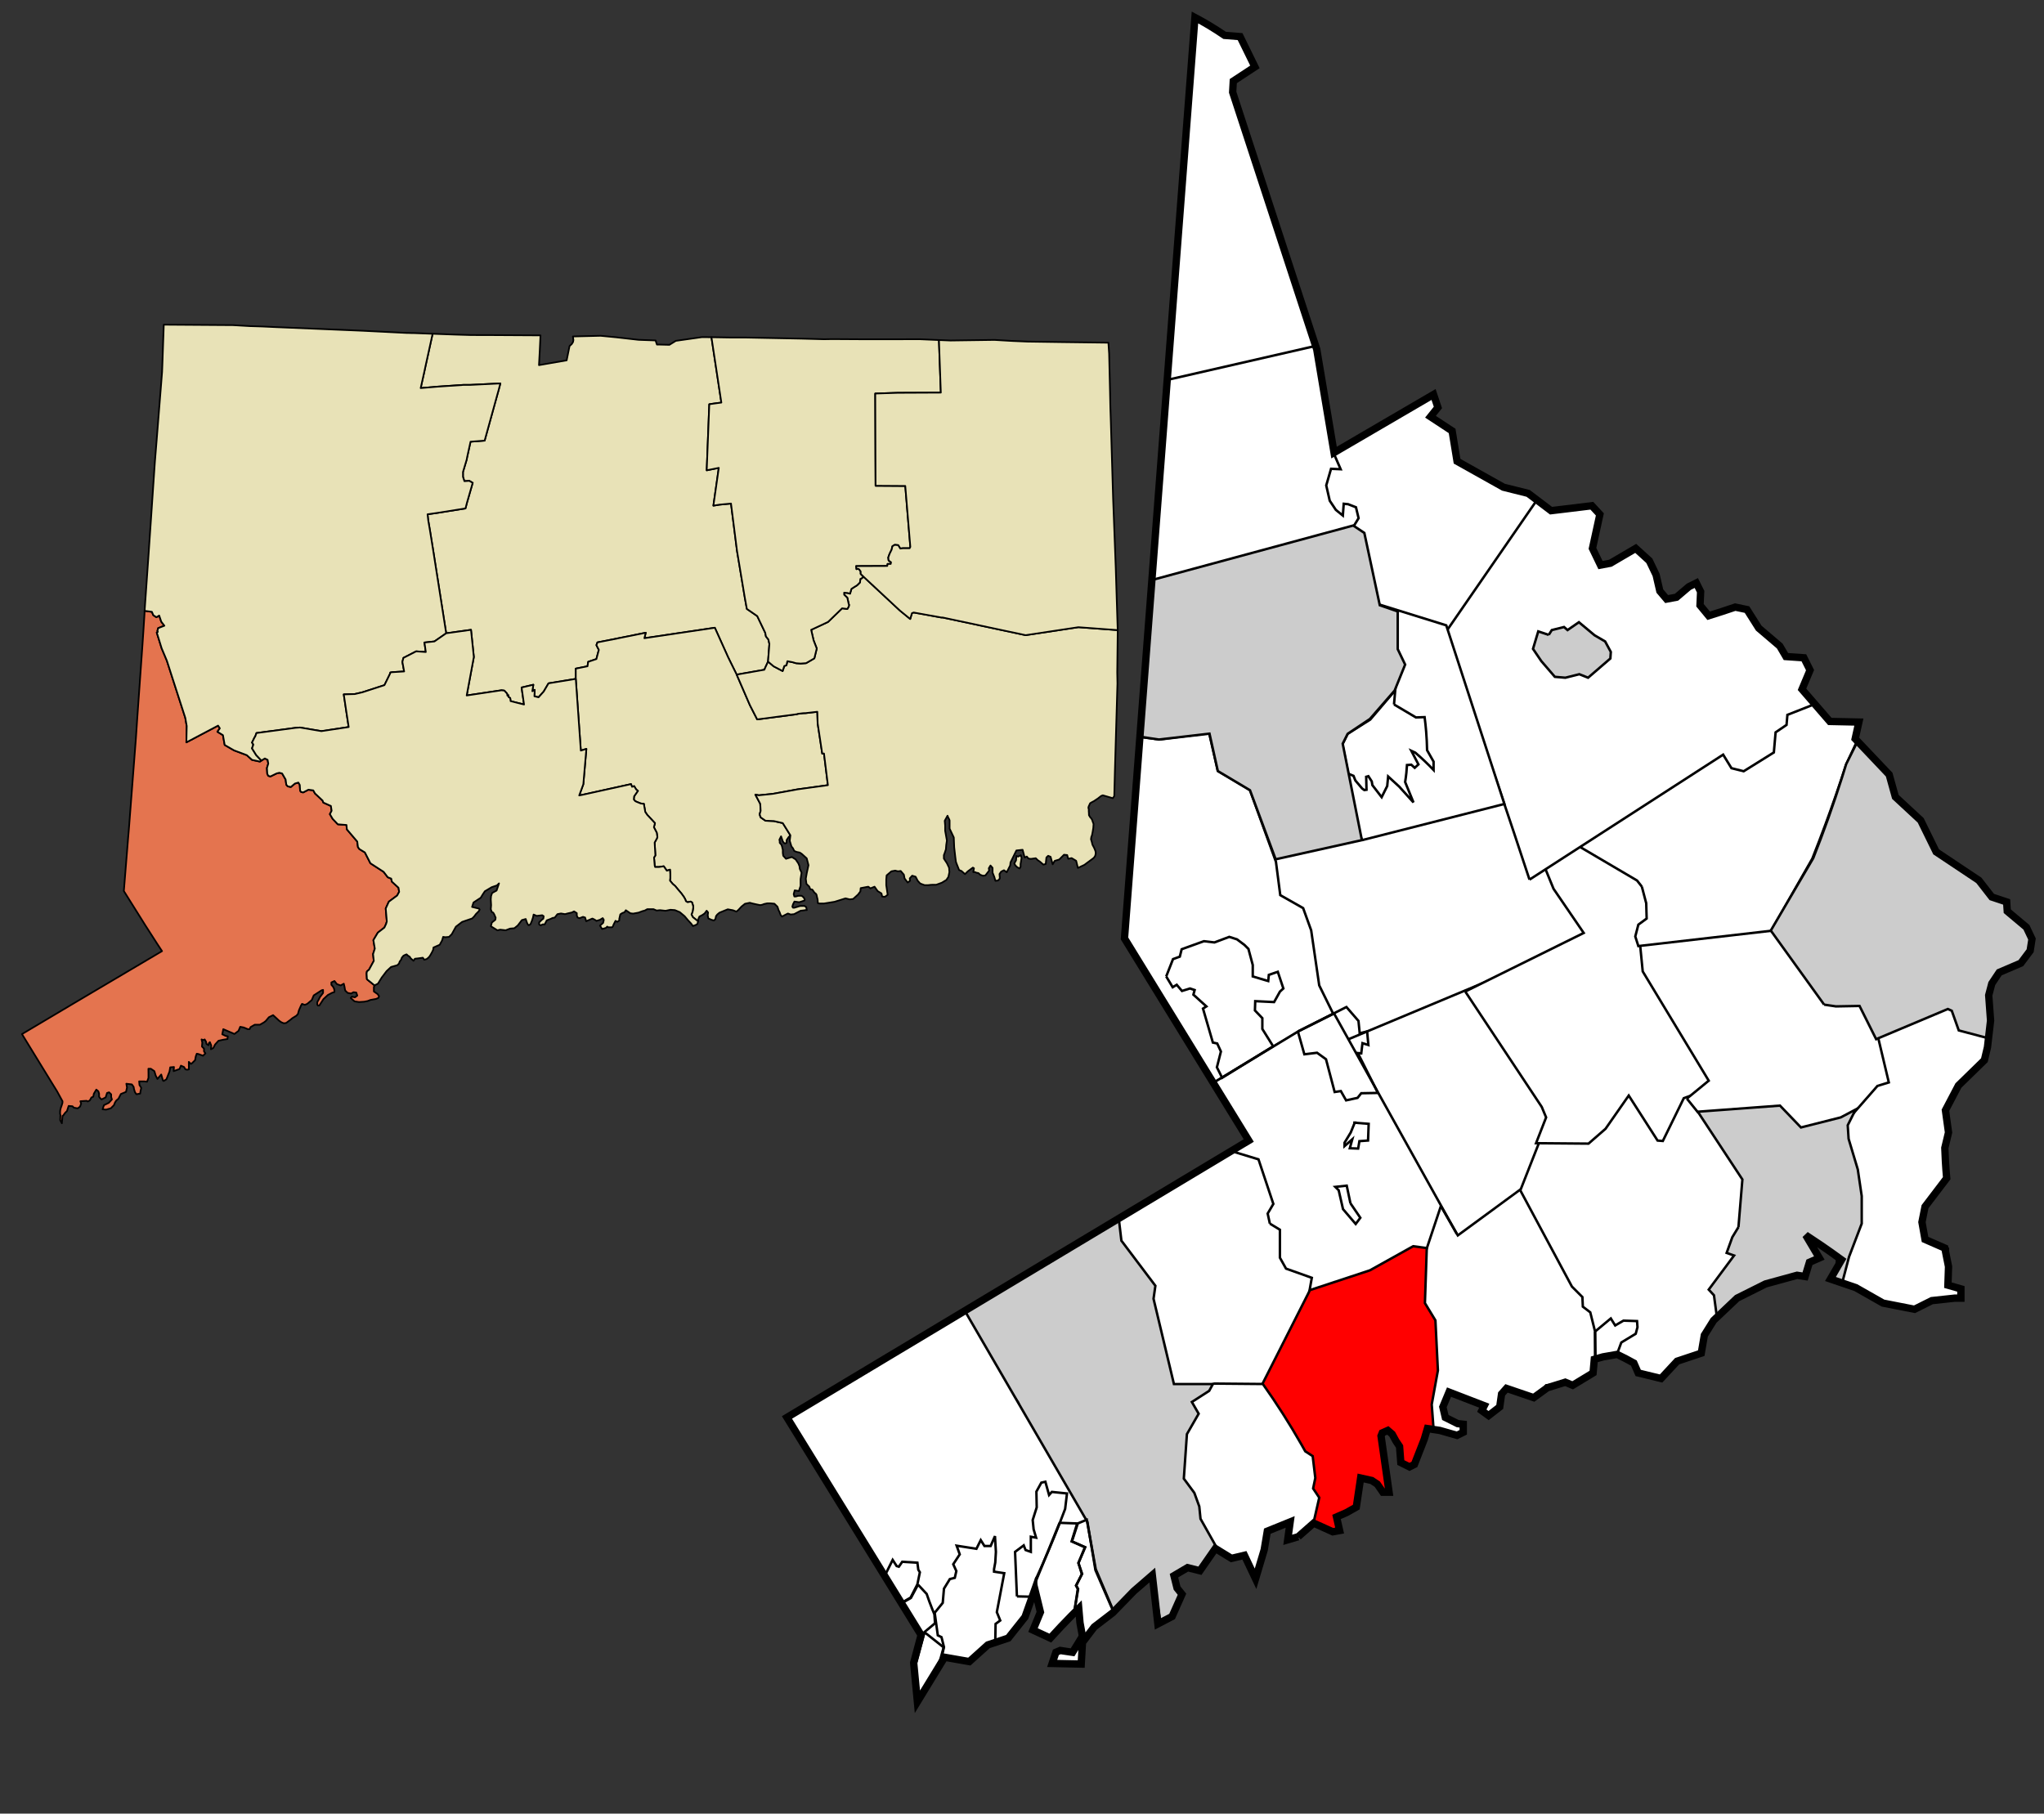
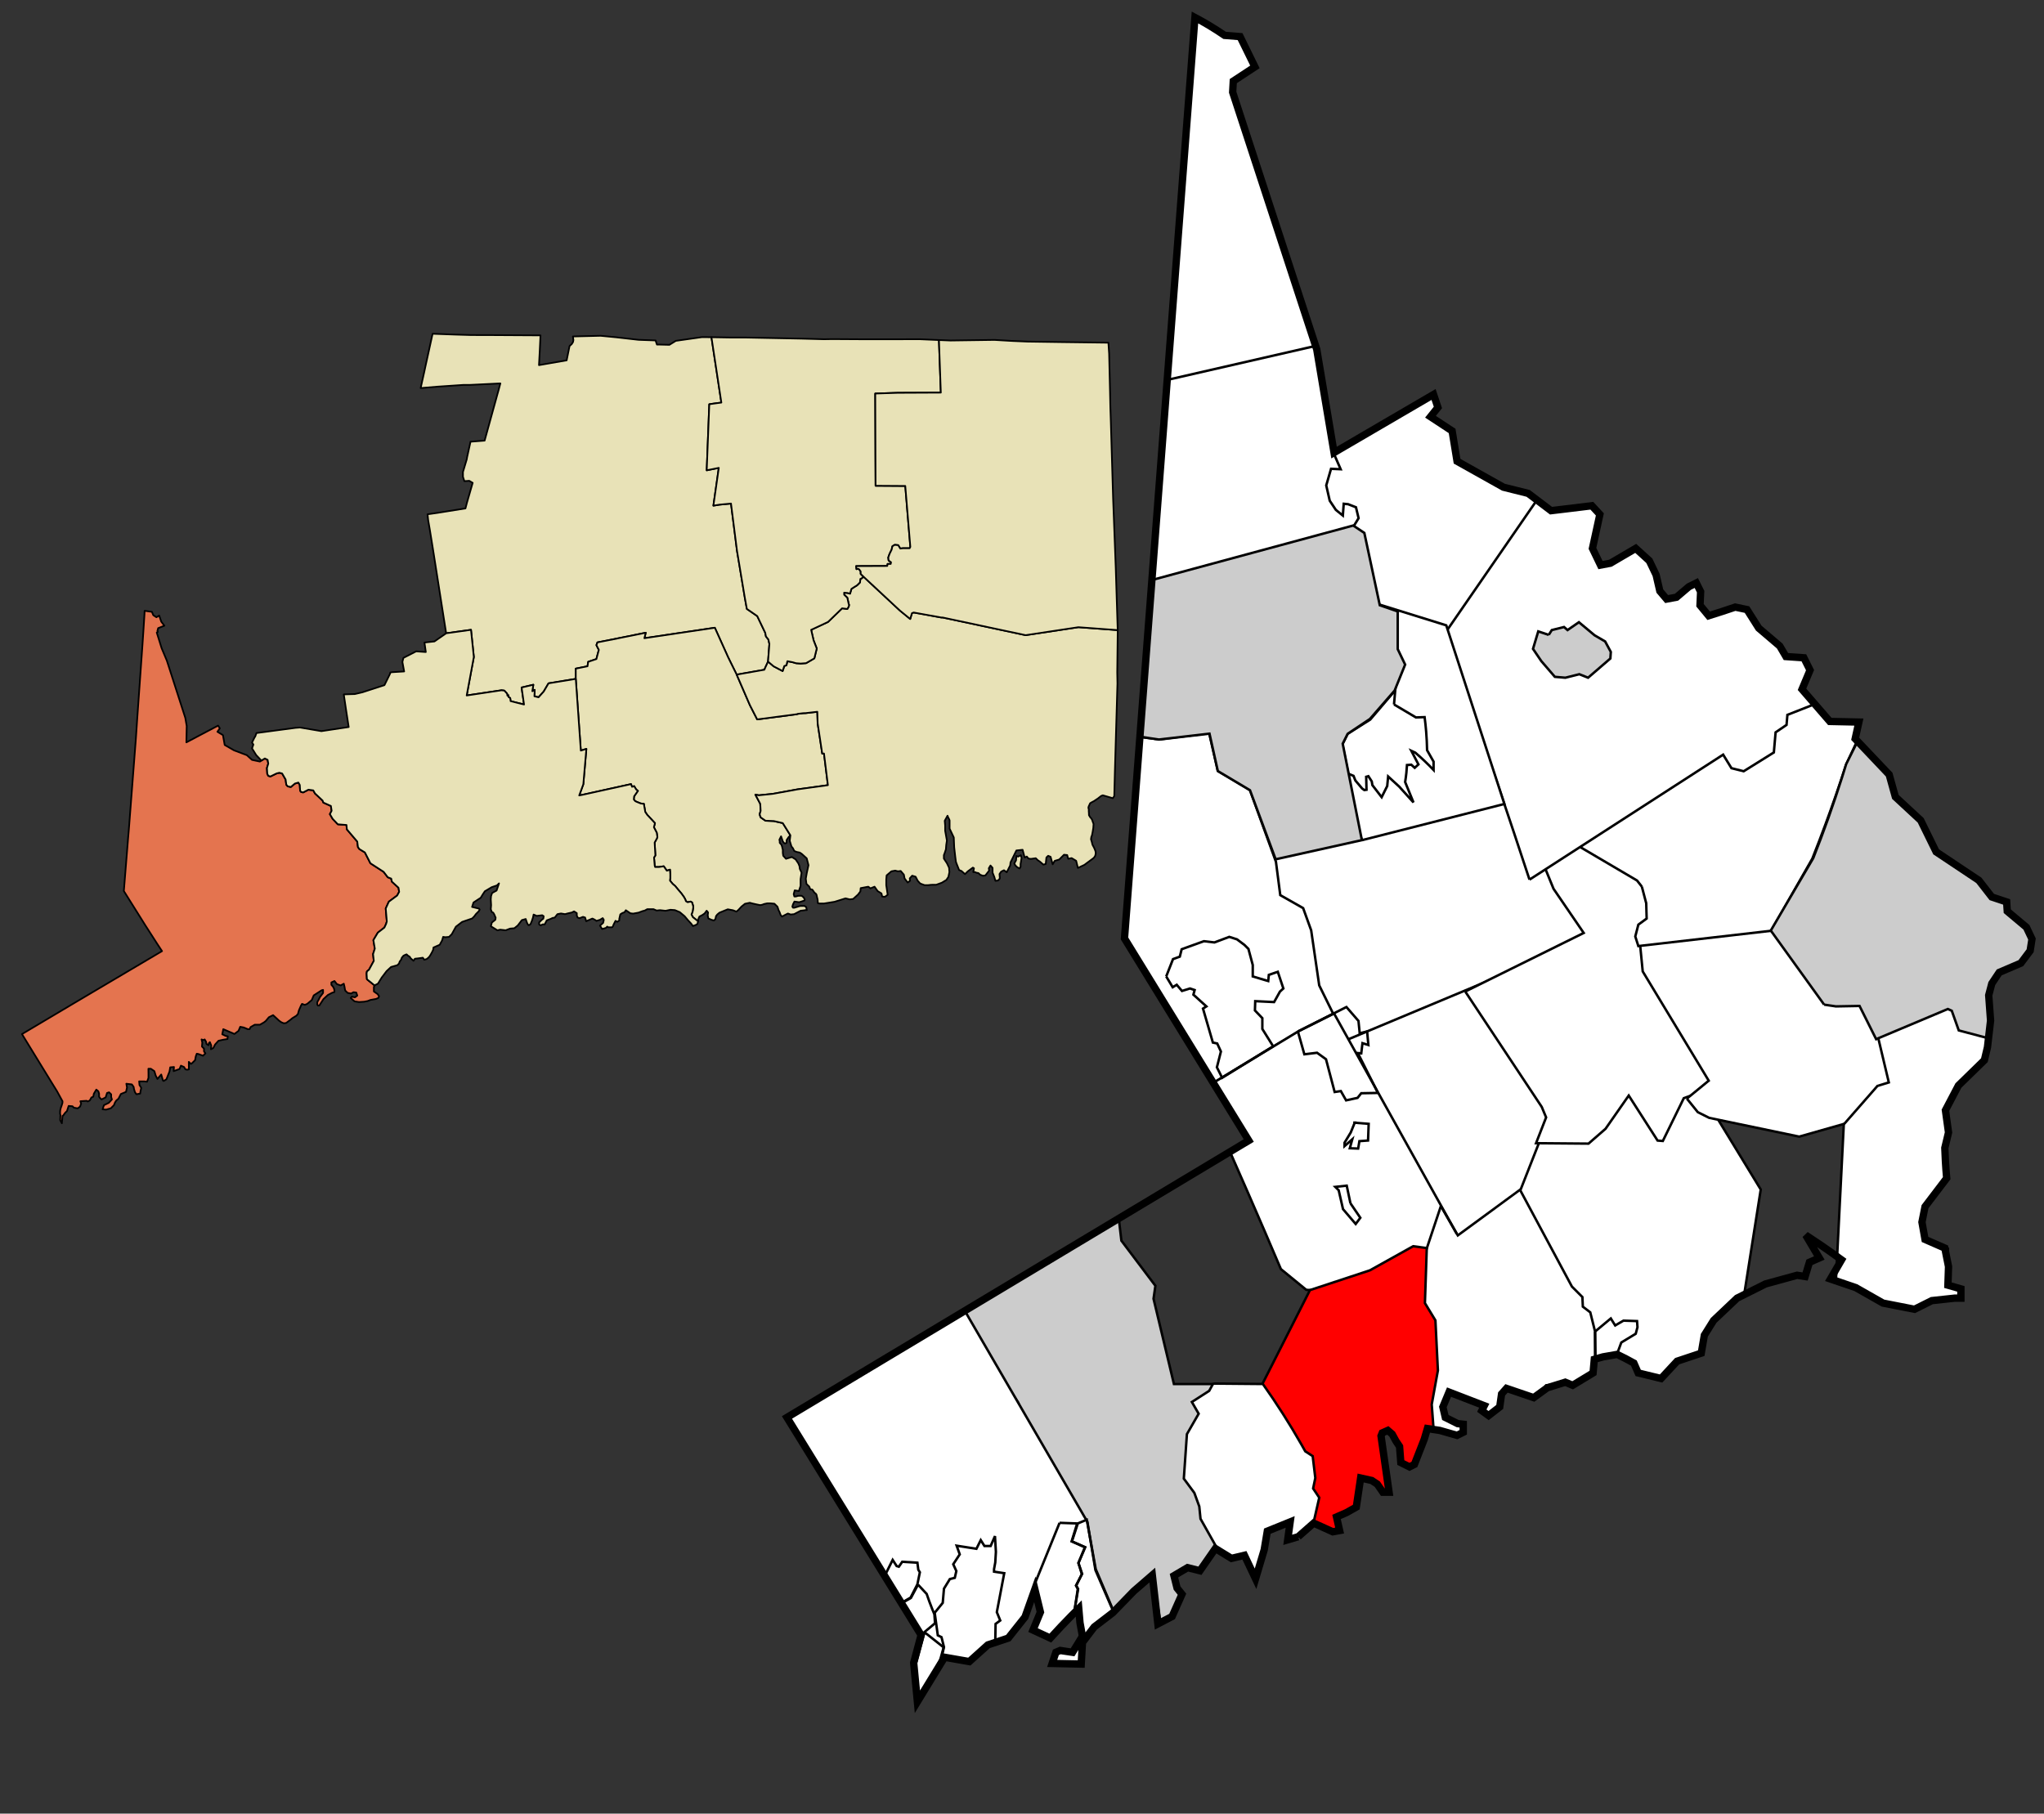
<svg xmlns="http://www.w3.org/2000/svg" xmlns:ns1="http://www.inkscape.org/namespaces/inkscape" xmlns:ns2="http://sodipodi.sourceforge.net/DTD/sodipodi-0.dtd" width="835" height="741" id="svg6200" ns1:version="0.48.4 r9939" ns2:docname="Fairfield County Connecticut incorporated and unincorporated areas Darien highlighted.svg">
  <rect width="100%" height="100%" fill="#333333" stroke="none" />
  <defs id="defs6202">
    <clipPath clipPathUnits="userSpaceOnUse" id="clipPath6277">
      <rect style="fill:#0000ff;fill-rule:evenodd;stroke:#000000;stroke-width:1px;stroke-linecap:butt;stroke-linejoin:miter;stroke-opacity:1" id="rect6279" width="601.429" height="552.857" x="-3831.428" y="-44.781" />
    </clipPath>
    <clipPath clipPathUnits="userSpaceOnUse" id="clipPath6289">
      <rect style="fill:#0000ff;fill-rule:evenodd;stroke:#000000;stroke-width:1px;stroke-linecap:butt;stroke-linejoin:miter;stroke-opacity:1" id="rect6291" width="552.554" height="774.787" x="-4417.397" y="-1421.501" />
    </clipPath>
    <clipPath clipPathUnits="userSpaceOnUse" id="clipPath6294">
      <rect y="-498.225" x="-4689.13" height="769.741" width="806.107" id="rect6296" style="fill:#0000ff;fill-rule:evenodd;stroke:#000000;stroke-width:0.995px;stroke-linecap:butt;stroke-linejoin:miter;stroke-opacity:1" />
    </clipPath>
    <clipPath clipPathUnits="userSpaceOnUse" id="clipPath6299">
      <rect y="472.346" x="-4820.017" height="610.033" width="941.462" id="rect6301" style="fill:#0000ff;fill-rule:evenodd;stroke:#000000;stroke-width:0.967px;stroke-linecap:butt;stroke-linejoin:miter;stroke-opacity:1" />
    </clipPath>
    <clipPath clipPathUnits="userSpaceOnUse" id="clipPath6766">
      <rect y="-870.515" x="-3847.163" height="694.326" width="650.84" id="rect6768" style="fill:#0000ff;fill-rule:evenodd;stroke:#000000;stroke-width:0.959px;stroke-linecap:butt;stroke-linejoin:miter;stroke-opacity:1" />
    </clipPath>
  </defs>
  <g ns1:label="Bitmap base" ns1:groupmode="layer" id="layer1" transform="translate(0,-311.362)" ns2:insensitive="true" style="display:none">
    <g id="g6303" transform="matrix(0.355,0,0,0.355,2016.456,818.057)">
      <image clip-path="url(#clipPath6289)" width="1600" height="900" id="image6216" x="-5445.714" y="-1489.066" />
      <image transform="translate(17.139,-174.035)" clip-path="url(#clipPath6294)" width="1600" height="900" id="image6227" x="-5462.857" y="-569.066" />
      <image transform="translate(13.086,-445.555)" clip-path="url(#clipPath6299)" width="1600" height="900" id="image6238" x="-5458.816" y="365.303" />
      <image transform="translate(-139.42,-16.987)" clip-path="url(#clipPath6766)" width="1600" height="900" id="image6249" x="-3822.376" y="-1017.923" />
      <image transform="translate(-139.331,-202.34)" clip-path="url(#clipPath6277)" width="1600" height="900" id="image6260" x="-3822.376" y="-108.785" />
    </g>
  </g>
  <g ns1:groupmode="layer" id="layer44" ns1:label="Sherman">
    <path style="fill:#ffffff;stroke:#000000;stroke-width:1px;stroke-linecap:butt;stroke-linejoin:miter;stroke-opacity:1" d="m 488.661,7.882 13.132,7.071 5.556,0.253 5.303,11.617 -8.586,6.313 0.253,5.303 33.84,104.551 -61.114,14.9 11.617,-150.008" id="path7988" ns1:path-effect="#path-effect7990" ns1:original-d="m 488.66129,7.8817894 13.13199,7.0710676 5.55584,0.252538 5.3033,11.616755 -8.5863,6.313453 0.25254,5.303301 33.84011,104.550786 -61.11423,14.89975 z" ns1:connector-curvature="0" />
  </g>
  <g ns1:groupmode="layer" id="layer42" ns1:label="Redding">
    <path style="fill:#ffffff;stroke:#000000;stroke-width:1px;stroke-linecap:butt;stroke-linejoin:miter;stroke-opacity:1" d="m 547.857,427.964 105,-46.25 -20.893,-35 -16.071,-20.179 -98.036,22.679 4.643,34.643 25.357,44.107" id="path7978" ns1:path-effect="#path-effect7980" ns1:original-d="m 547.85714,427.96429 c 1.25,0 105,-46.25001 105,-46.25001 l -20.89285,-35 -16.07143,-20.17857 -98.03572,22.67857 4.64286,34.64286 z" ns1:connector-curvature="0" />
  </g>
  <g ns1:groupmode="layer" id="layer43" ns1:label="New Fairfield">
    <path style="fill:#ffffff;stroke:#000000;stroke-width:1px;stroke-linecap:butt;stroke-linejoin:miter;stroke-opacity:1" d="m 477.297,155.112 60.609,-13.89 7.071,43.437 7.324,0 7.071,29.799 -88.641,23.739 6.566,-83.085" id="path7983" ns1:path-effect="#path-effect7985" ns1:original-d="m 477.29708,155.11152 60.60915,-13.88959 7.07107,43.43656 7.3236,0 7.07107,29.7995 -88.64088,23.73858 z" ns1:connector-curvature="0" />
  </g>
  <g ns1:groupmode="layer" id="layer41" ns1:label="Weston">
    <path style="fill:#ffffff;stroke:#000000;stroke-width:1px;stroke-linecap:butt;stroke-linejoin:miter;stroke-opacity:1" d="M 549.643,425.107 607.321,401 l 28.036,52.143 -8.571,39.643 -32.321,14.643 -44.821,-82.321" id="path7973" ns1:path-effect="#path-effect7975" ns1:original-d="M 549.64286,425.10714 607.32143,401 l 28.03571,52.14286 -8.57142,39.64285 -32.32143,14.64286 z" ns1:connector-curvature="0" />
  </g>
  <g ns1:groupmode="layer" id="layer40" ns1:label="Westport">
    <path style="fill:#ffffff;stroke:#000000;stroke-width:1px;stroke-linecap:butt;stroke-linejoin:miter;stroke-opacity:1" d="m 597.857,582.071 0.179,3.75 -1.786,0.536 -12.679,-2.679 -8.75,-58.036 12.143,-35.714 8.571,14.821 30.893,-22.679 25.714,52.679 1.964,20.179 -2.857,0.179 0.179,5.179 -8.571,5.714 -3.036,-0.893 -8.214,0.893 -4.286,5 -11.607,-3.75 -2.143,2.321 -0.893,5 -3.929,3.571 -3.214,-1.964 1.25,-2.143 -14.464,-4.643 -2.321,5.536 0,3.036 2.679,2.679 5.179,1.429" id="path7964" ns1:path-effect="#path-effect7966" ns1:original-d="m 597.85714,582.07143 0.17858,3.75 -1.78572,0.53571 -12.67857,-2.67857 -8.75,-58.03571 12.14286,-35.71429 8.57143,14.82143 30.89285,-22.67857 25.71429,52.67857 1.96428,20.17857 -2.85714,0.17857 0.17857,5.17857 -8.57143,5.71429 -3.03571,-0.89286 -8.21429,0.89286 -4.28571,5 -11.60714,-3.75 -2.14286,2.32143 -0.89286,5 -3.92857,3.57143 -3.21428,-1.96429 1.25,-2.14286 -14.46429,-4.64285 -2.32143,5.53571 0,3.03572 2.67857,2.67857 z" ns1:connector-curvature="0" />
  </g>
  <g ns1:groupmode="layer" id="layer39" ns1:label="Fairfield">
    <path style="fill:#ffffff;stroke:#000000;stroke-width:1px;stroke-linecap:butt;stroke-linejoin:miter;stroke-opacity:1" d="m 621.071,486.357 9.821,-25 33.571,-21.964 30,5.893 L 719.286,486 712.5,529.036 l -7.321,5.179 -8.393,9.643 -2.321,9.643 -9.107,2.321 -6.25,6.786 -9.821,-2.321 -2.857,-4.107 -4.643,-2.679 -10,2.143 -0.179,-11.607 -1.964,-7.857 -3.036,-2.321 -0.179,-3.929 -4.286,-4.286 -21.071,-39.286" id="path7959" ns1:path-effect="#path-effect7961" ns1:original-d="m 621.07143,486.35714 9.82143,-25 33.57143,-21.96428 30,5.89285 L 719.28572,486 712.5,529.03571 l -7.32143,5.17858 -8.39285,9.64285 -2.32143,9.64286 -9.10715,2.32143 -6.25,6.78571 -9.82142,-2.32143 -2.85715,-4.10714 -4.64285,-2.67857 -10,2.14286 -0.17858,-11.60715 -1.96428,-7.85714 -3.03572,-2.32143 -0.17857,-3.92857 -4.28571,-4.28571 z" ns1:connector-curvature="0" />
  </g>
  <g ns1:groupmode="layer" id="layer37" ns1:label="Easton">
    <path style="fill:#ffffff;stroke:#000000;stroke-width:1px;stroke-linecap:butt;stroke-linejoin:miter;stroke-opacity:1" d="m 598.571,405.107 48.393,-23.929 -12.321,-18.036 -4.821,-11.786 15.357,-7.5 18.929,9.464 9.464,10.357 5.357,21.964 31.607,54.821 -22.679,8.214 -8.571,17.5 L 677.143,466 665.357,447.607 655.893,461.179 648.929,467.25 627.5,467.071 l 4.107,-10.536 -1.786,-4.286 -31.25,-47.143" id="path7949" ns1:path-effect="#path-effect7951" ns1:original-d="m 598.57143,405.10714 48.39286,-23.92857 -12.32143,-18.03571 -4.82143,-11.78572 15.35714,-7.5 18.92857,9.46429 9.46429,10.35714 5.35714,21.96429 31.60715,54.82143 -22.67858,8.21428 -8.57142,17.5 L 677.14286,466 665.35714,447.60714 655.89286,461.17857 648.92857,467.25 627.5,467.07143 631.60714,456.53571 629.82143,452.25 z" ns1:connector-curvature="0" />
  </g>
  <g ns1:groupmode="layer" id="layer36" ns1:label="Trumbull">
    <path style="fill:#ffffff;stroke:#000000;stroke-width:1px;stroke-linecap:butt;stroke-linejoin:miter;stroke-opacity:1" d="m 689.107,448.857 8.929,-7.321 -26.964,-44.643 -1.25,-12.679 54.107,-5.714 21.786,29.643 15.536,1.786 7.143,12.5 6.964,20.357 -18.393,15.357 -21.964,6.25 -36.786,-7.679 -4.643,-2.321 -4.464,-5.536" id="path7944" ns1:path-effect="#path-effect7946" ns1:original-d="m 689.10714,448.85714 8.92858,-7.32143 -26.96429,-44.64285 -1.25,-12.67858 54.10714,-5.71428 21.78572,29.64286 15.53571,1.78571 7.14286,12.5 6.96428,20.35714 -18.39285,15.35715 -21.96429,6.25 -36.78571,-7.67857 -4.64286,-2.32143 z" ns1:connector-curvature="0" />
  </g>
  <g ns1:groupmode="layer" id="layer35" ns1:label="Stratford">
    <path style="fill:#ffffff;stroke:#000000;stroke-width:1px;stroke-linecap:butt;stroke-linejoin:miter;stroke-opacity:1" d="m 750,523.143 3.214,-63.75 13.75,-15.714 4.643,-1.429 -4.464,-18.75 10.357,-8.214 20.536,-4.464 15.179,5.536 -2.321,16.786 -8.214,7.321 -6.071,8.571 -1.964,4.464 1.607,8.75 -1.786,7.679 1.071,11.786 -9.107,11.071 -1.607,7.679 2.321,6.25 8.571,3.393 0,14.464 5.357,2.143 -0.179,3.929 -10.893,0.536 -7.857,3.75 -13.036,-2.857 -11.607,-6.429 -7.5,-2.5" id="path7939" ns1:path-effect="#path-effect7941" ns1:original-d="m 750,523.14286 3.21429,-63.75 13.75,-15.71429 4.64285,-1.42857 -4.46428,-18.75 10.35714,-8.21429 20.53572,-4.46428 15.17857,5.53571 -2.32143,16.78572 -8.21429,7.32143 -6.07143,8.57142 -1.96428,4.46429 1.60714,8.75 -1.78571,7.67857 1.07143,11.78572 -9.10715,11.07142 -1.60714,7.67858 2.32143,6.25 8.57143,3.39285 0,14.46429 5.35714,2.14286 -0.17857,3.92857 -10.89286,0.53571 -7.85714,3.75 -13.03572,-2.85714 L 757.5,525.64286 z" ns1:connector-curvature="0" />
  </g>
  <g ns1:groupmode="layer" id="layer32" ns1:label="Monroe">
    <path style="fill:#ffffff;stroke:#000000;stroke-width:1px;stroke-linecap:butt;stroke-linejoin:miter;stroke-opacity:1" d="m 670.714,362.25 -1.964,-2.5 -25.179,-14.821 56.429,-37.5 39.107,-22.143 7.857,8.929 12.143,0.893 -0.714,8.214 -4.286,9.286 c -2.578,7.971 -5.317,15.89 -8.214,23.75 -1.785,4.844 -3.631,9.666 -5.536,14.464 l -16.786,29.464 -54.286,6.25 -1.25,-3.929 1.25,-4.821 3.393,-2.5 -0.179,-6.25 -1.786,-6.786" id="path7920" ns1:path-effect="#path-effect7922" ns1:original-d="m 670.71429,362.25 -1.96429,-2.5 -25.17857,-14.82143 56.42857,-37.5 39.10714,-22.14286 7.85715,8.92857 12.14285,0.89286 -0.71428,8.21429 -4.28572,9.28571 -8.21428,23.75 -5.53572,14.46429 -16.78571,29.46428 -54.28571,6.25 -1.25,-3.92857 1.25,-4.82143 3.39285,-2.5 -0.17857,-6.25 z" ns1:connector-curvature="0" />
  </g>
  <g ns1:groupmode="layer" id="layer31" ns1:label="Newtown">
    <path style="fill:#ffffff;stroke:#000000;stroke-width:1px;stroke-linecap:butt;stroke-linejoin:miter;stroke-opacity:1" d="m 624.821,359.393 c -4.168,-12.698 -8.394,-25.377 -12.679,-38.036 -7.556,-22.325 -15.295,-44.587 -23.214,-66.786 l 35.714,-51.786 8.214,5.714 c 4.517,-0.539 9.041,-1.015 13.571,-1.429 1.369,-0.125 2.738,-0.244 4.107,-0.357 l 3.036,3.214 -2.679,13.393 2.857,7.143 4.821,-0.536 10.179,-5.893 c 1.025,1.299 2.037,2.609 3.036,3.929 1.645,2.175 3.252,4.377 4.821,6.607 l 2.679,8.929 4.286,0.893 c 1.063,-0.727 2.135,-1.441 3.214,-2.143 2.286,-1.486 4.608,-2.915 6.964,-4.286 l 1.429,3.929 -0.357,5.714 3.393,3.929 L 710,248.5 l 4.107,0.893 4.821,7.857 7.857,6.071 3.393,4.643 6.786,0.357 2.5,6.607 -3.036,6.786 4.643,6.071 -10.893,4.286 -0.357,4.107 -4.464,3.036 -0.714,8.214 -12.321,7.679 -5,-1.25 -3.393,-5.536 -79.107,51.071" id="path7915" ns1:path-effect="#path-effect7917" ns1:original-d="m 624.82143,359.39286 -12.67857,-38.03572 -23.21429,-66.78571 35.71429,-51.78572 8.21428,5.71429 13.57143,-1.42857 4.10715,-0.35715 3.03571,3.21429 -2.67857,13.39286 2.85714,7.14285 4.82143,-0.53571 10.17857,-5.89286 3.03572,3.92857 4.82142,6.60715 2.67858,8.92857 4.28571,0.89286 3.21429,-2.14286 6.96428,-4.28572 1.42857,3.92858 -0.35714,5.71428 3.39286,3.92857 L 710,248.5 l 4.10714,0.89286 4.82143,7.85714 7.85715,6.07143 3.39285,4.64285 6.78572,0.35715 2.5,6.60714 -3.03572,6.78571 4.64286,6.07143 -10.89286,4.28572 -0.35714,4.10714 -4.46429,3.03571 -0.71428,8.21429 -12.32143,7.67857 -5,-1.25 -3.39286,-5.53571 z" ns1:connector-curvature="0" />
  </g>
  <g ns1:groupmode="layer" id="layer29" ns1:label="Brookfield">
    <path style="fill:#ffffff;stroke:#000000;stroke-width:1px;stroke-linecap:butt;stroke-linejoin:miter;stroke-opacity:1" d="M 553.036,214.929 555,211.714 553.929,207.25 550.714,206 l -1.786,-0.179 -0.357,4.821 -2.857,-2.321 -2.5,-3.75 -1.429,-6.25 1.964,-6.786 3.929,0.179 -3.036,-6.964 40.179,-23.214 3.214,4.464 -3.571,3.929 8.036,5.536 2.857,11.964 19.107,12.143 9.821,1.786 3.75,2.679 -37.321,54.107 -29.643,-10.179 -8.036,-33.036" id="path7905" ns1:path-effect="#path-effect7907" ns1:original-d="M 553.03572,214.92857 555,211.71428 553.92857,207.25 550.71429,206 l -1.78572,-0.17857 -0.35714,4.82143 -2.85714,-2.32143 -2.5,-3.75 -1.42857,-6.25 1.96428,-6.78572 3.92857,0.17857 -3.03571,-6.96428 40.17857,-23.21429 3.21429,4.46429 -3.57143,3.92857 8.03571,5.53571 2.85714,11.96429 19.10715,12.14286 9.82143,1.78571 3.75,2.67857 -37.32143,54.10715 -29.64286,-10.17858 z" ns1:connector-curvature="0" />
  </g>
  <g ns1:groupmode="layer" id="layer28" ns1:label="Bethel">
    <path style="fill:#ffffff;stroke:#000000;stroke-width:1px;stroke-linecap:butt;stroke-linejoin:miter;stroke-opacity:1" d="m 556.468,343.252 58.084,-14.773 -23.739,-72.984 -30.052,-9.344 -20.203,62.756 15.91,34.345" id="path7900" ns1:path-effect="#path-effect7902" ns1:original-d="m 556.46778,343.25243 58.08378,-14.77348 -23.73859,-72.98352 -30.05204,-9.34391 -20.20305,62.75573 z" ns1:connector-curvature="0" />
  </g>
  <g ns1:groupmode="layer" id="layer25" ns1:label="Ridgefield">
    <path style="fill:#ffffff;stroke:#000000;stroke-width:1px;stroke-linecap:butt;stroke-linejoin:miter;stroke-opacity:1" d="m 465.68,301.079 7.829,1.01 20.456,-2.525 3.536,15.405 13.132,7.829 10.607,29.294 1.768,13.637 9.344,5.303 3.283,9.091 3.283,22.476 5.726,11.615 -14.107,7.232 c -5.102,3.015 -10.191,6.05 -15.268,9.107 -6.419,3.865 -12.818,7.764 -19.196,11.696 l -36.429,-59.286 6.037,-81.886" id="path7885" ns1:path-effect="#path-effect7887" ns1:original-d="m 465.68032,301.07857 7.82869,1.01015 20.45559,-2.52538 3.53553,15.40482 13.13198,7.82869 10.6066,29.29442 1.76777,13.63706 9.34391,5.3033 3.283,9.09137 3.28299,22.4759 5.72648,11.61538 -14.10714,7.23215 -15.26786,9.10714 -19.19643,11.69643 -36.42857,-59.28572 z" ns1:connector-curvature="0" />
  </g>
  <g ns1:groupmode="layer" id="layer23" ns1:label="Wilton">
    <path style="fill:#ffffff;stroke:#000000;stroke-width:1px;stroke-linecap:butt;stroke-linejoin:miter;stroke-opacity:1" d="m 495.893,442.25 34.437,-20.837 14.647,-7.324 50.129,90.03 -6.44,-11.49 -5.935,17.804 -13.763,19.193 -35.355,-2.652 -10.354,-8.46 c -4.413,-10.375 -8.875,-20.729 -13.385,-31.062 -2.427,-5.562 -4.869,-11.118 -7.324,-16.668 l 7.45,-4.798 L 495.893,442.25" id="path7875" ns1:path-effect="#path-effect7877" ns1:original-d="m 495.89286,442.25 34.43723,-20.83701 14.64721,-7.32361 50.12882,90.02985 -6.43972,-11.49049 -5.93465,17.80394 -13.76333,19.1929 -35.35534,-2.65165 -10.35406,-8.46003 -13.38452,-31.06219 -7.32361,-16.66752 7.44988,-4.79822 z" ns1:connector-curvature="0" />
  </g>
  <g ns1:groupmode="layer" id="layer19" ns1:label="New Canaan">
-     <path style="fill:#ffffff;stroke:#000000;stroke-width:1px;stroke-linecap:butt;stroke-linejoin:miter;stroke-opacity:1" d="m 518.75,499.929 4.107,2.5 0,11.429 2.5,4.464 10.536,3.75 c -0.278,1.551 -0.556,3.102 -0.833,4.654 -1.865,10.413 -3.73,20.826 -5.595,31.239 l -12.321,11.964 -40.357,-2.679 -23.393,-68.036 50.179,-28.75 10.536,3.214 6.071,18.214 -2.321,3.929 0.893,4.107" id="path7855" ns1:path-effect="#path-effect7857" ns1:original-d="m 518.75,499.92857 4.10714,2.5 0,11.42857 2.5,4.46429 10.53572,3.74999 -0.83346,4.6535 -5.59511,31.23937 -12.32143,11.96428 -40.35714,-2.67857 -23.39286,-68.03571 50.17857,-28.75 10.53571,3.21428 6.07143,18.21429 -2.32143,3.92857 z" ns1:connector-curvature="0" ns2:nodetypes="ccccccc" />
-   </g>
+     </g>
  <g ns1:groupmode="layer" id="layer18" ns1:label="Norwalk">
    <path style="fill:#ff0000;stroke:#000000;stroke-width:1px;stroke-linecap:butt;stroke-linejoin:miter;stroke-opacity:1" d="m 515.683,565.486 19.445,-38.386 24.496,-8.081 17.678,-9.849 5.556,0.758 -0.758,22.476 4.293,7.071 1.01,20.456 -2.525,13.89 0.758,10.102 -2.273,-0.126 -5.303,14.142 -2.273,1.389 -3.157,-1.894 -0.631,-6.187 -3.283,-5.303 -2.273,-1.768 -1.641,1.136 -0.631,1.641 3.283,21.592 -1.894,1.01 -2.652,-2.904 -2.525,-2.02 -4.925,-0.631 -0.884,11.238 -8.334,4.419 1.263,5.556 -2.652,1.01 -8.46,-4.546 -20.708,-56.19" id="path7850" ns1:path-effect="#path-effect7852" ns1:original-d="m 515.68287,565.486 19.44544,-38.3858 24.4962,-8.08122 17.67767,-9.84899 5.55584,0.75762 -0.75762,22.47589 4.29315,7.07107 1.01016,20.45559 -2.52539,13.88959 0.75762,10.10153 -2.27284,-0.12627 -5.30331,14.14214 -2.27284,1.38896 -3.15672,-1.89404 -0.63135,-6.18719 -3.283,-5.3033 -2.27284,-1.76776 -1.6415,1.13642 -0.63134,1.6415 3.28299,21.59201 -1.89403,1.01015 -2.65165,-2.90419 -2.52538,-2.0203 -4.9245,-0.63135 -0.88388,11.23795 -8.33376,4.41942 1.26269,5.55583 -2.65165,1.01016 -8.46003,-4.54569 z" ns1:connector-curvature="0" />
  </g>
  <g ns1:groupmode="layer" id="layer17" ns1:label="Darien">
    <path style="fill:#ffffff;stroke:#000000;stroke-width:1px;stroke-linecap:butt;stroke-linejoin:miter;stroke-opacity:1" d="m 495.714,565.286 20.179,0.179 c 5.642,7.947 10.889,16.175 15.714,24.643 0.541,0.949 1.077,1.902 1.607,2.857 l 3.036,1.964 1.071,8.929 -0.893,4.286 2.5,3.75 -2.321,10.179 -5,5.357 -5,1.25 0.893,-6.429 -8.75,2.857 c -0.769,2.68 -1.543,5.358 -2.321,8.036 -1.004,3.455 -2.016,6.907 -3.036,10.357 l -5.179,-7.679 -5.714,0.536 -6.607,-3.571 -8.929,-13.75 -5.893,-13.75 L 482.5,573.5 l 13.214,-8.214" id="path7845" ns1:path-effect="#path-effect7847" ns1:original-d="m 495.71429,565.28571 20.17857,0.17858 15.71428,24.64285 1.60715,2.85715 3.03571,1.96428 1.07143,8.92857 -0.89286,4.28572 2.5,3.75 -2.32143,10.17857 -5,5.35714 -5,1.25 0.89286,-6.42857 -8.75,2.85714 -2.32143,8.03572 -3.03571,10.35714 -5.17857,-7.67857 -5.71429,0.53571 -6.60714,-3.57143 -8.92857,-13.75 -5.89286,-13.75 L 482.5,573.5 z" ns1:connector-curvature="0" />
  </g>
  <g ns1:groupmode="layer" id="layer16" ns1:label="Stamford">
    <path style="fill:#cccccc;stroke:#000000;stroke-width:1px;stroke-linecap:butt;stroke-linejoin:miter;stroke-opacity:1" d="m 457.094,498.311 1.01,8.586 13.89,18.435 -0.758,5.303 8.334,34.85 15.91,0 -1.515,2.778 -7.071,4.546 2.778,4.798 -4.798,8.334 -1.263,18.183 4.293,5.808 2.02,5.556 0.505,5.051 6.819,12.122 -6.313,8.839 -4.546,-1.01 -6.566,3.03 1.01,5.303 2.273,2.273 -4.546,9.596 -4.546,2.02 -3.03,-18.435 c -2.023,1.764 -4.044,3.532 -6.061,5.303 -3.63,3.187 -7.25,6.386 -10.859,9.596 -3.012,-5.944 -5.959,-11.921 -8.839,-17.93 -10.694,-22.314 -20.47,-45.068 -29.294,-68.185 l -24.749,-36.365 65.912,-38.386" id="path7840" ns1:path-effect="#path-effect7842" ns1:original-d="m 457.09403,498.31085 1.01015,8.5863 13.8896,18.43528 -0.75762,5.3033 8.33376,34.85027 15.9099,0 -1.51522,2.77791 -7.07107,4.54569 2.77792,4.79823 -4.79823,8.33375 -1.26269,18.18275 4.29315,5.80838 2.02031,5.55584 0.50507,5.05076 6.81853,12.12183 -6.31345,8.83883 -4.54569,-1.01015 -6.56599,3.03046 1.01015,5.3033 2.27285,2.27284 -4.54569,9.59645 -4.54569,2.02031 -3.03046,-18.43529 -6.06091,5.3033 -10.85914,9.59645 -8.83884,-17.9302 -29.29442,-68.1853 -24.74874,-36.36549 z" ns1:connector-curvature="0" />
  </g>
  <g ns1:groupmode="layer" id="layer5" ns1:label="Greenwich">
    <path style="fill:#ffffff;stroke:#000000;stroke-width:1px;stroke-linecap:butt;stroke-linejoin:miter;stroke-opacity:1" d="m 394.212,535.686 50.003,86.116 3.283,19.698 7.324,16.92 -12.374,11.364 -0.505,9.849 -11.869,-0.505 1.01,-4.293 7.071,0.505 4.041,-5.556 -1.768,-12.374 -10.859,11.617 -7.324,-3.536 2.273,-6.566 -2.02,-8.081 -3.788,9.596 -6.313,8.839 -8.586,3.03 -7.829,6.566 -9.344,-2.273 -10.859,17.173 -2.525,-13.89 2.778,-11.617 -54.548,-89.398 72.731,-43.184" id="path7796" ns1:path-effect="#path-effect7798" ns1:original-d="m 394.21203,535.68649 50.00255,86.11551 3.283,19.69797 7.3236,16.92006 -12.37436,11.36422 -0.50508,9.84898 -11.86929,-0.50507 1.01015,-4.29315 7.07107,0.50507 4.04061,-5.55583 -1.76777,-12.37437 -10.85914,11.61675 -7.32361,-3.53553 2.27285,-6.56599 -2.02031,-8.08122 -3.78807,9.59644 -6.31345,8.83884 -8.5863,3.03046 -7.82868,6.56599 -9.34391,-2.27284 -10.85914,17.17259 -2.52538,-13.8896 2.77792,-11.61675 -54.54824,-89.3985 z" ns1:connector-curvature="0" />
  </g>
  <g ns1:groupmode="layer" id="layer7" ns1:label="CDPs">
    <g ns1:groupmode="layer" id="layer10" ns1:label="Cos Cob">
-       <path style="fill:none;stroke:#000000;stroke-width:1px;stroke-linecap:butt;stroke-linejoin:miter;stroke-opacity:1" d="m 415.425,652.233 -0.758,-18.183 3.536,-2.652 0.758,1.894 2.147,0.758 0,-6.187 2.147,0.379 -1.01,-3.409 -0.379,-3.788 1.641,-5.177 -0.126,-6.44 2.02,-3.662 1.641,-0.379 1.515,5.43 1.136,-1.263 6.187,0.631 -0.758,6.313 c -0.743,1.984 -1.501,3.962 -2.273,5.935 -2.984,7.623 -6.184,15.161 -9.596,22.602 l 0,4.546 -2.399,2.778 -5.43,-0.126" id="path7810" ns1:path-effect="#path-effect7812" ns1:original-d="m 415.42523,652.23284 -0.75761,-18.18274 3.53553,-2.65165 0.75762,1.89403 2.14657,0.75762 0,-6.18719 2.14658,0.37881 -1.01016,-3.40926 -0.3788,-3.78807 1.6415,-5.17704 -0.12627,-6.43972 2.0203,-3.6618 1.6415,-0.37881 1.51523,5.42957 1.13642,-1.26269 6.18718,0.63135 -0.75761,6.31345 -2.27284,5.93465 -9.59645,22.60216 0,4.54568 -2.39912,2.77792 z" ns1:connector-curvature="0" ns2:nodetypes="cccccccccccccccccccccc" />
-     </g>
+       </g>
    <g ns1:groupmode="layer" id="layer38" ns1:label="Southport">
      <path style="fill:none;stroke:#000000;stroke-width:1px;stroke-linecap:butt;stroke-linejoin:miter;stroke-opacity:1" d="m 651.607,544.036 6.429,-5.357 1.786,2.857 3.393,-1.964 5.536,0.179 0.179,2.5 -0.714,2.679 -5.893,3.571 -1.786,4.821 -8.929,1.25 0,-10.536" id="path7954" ns1:path-effect="#path-effect7956" ns1:original-d="m 651.60714,544.03571 6.42858,-5.35714 1.78571,2.85714 3.39286,-1.96428 5.53571,0.17857 0.17857,2.5 -0.71428,2.67857 -5.89286,3.57143 -1.78571,4.82143 -8.92858,1.25 z" ns1:connector-curvature="0" />
    </g>
    <g ns1:groupmode="layer" id="layer27" ns1:label="Bethel (CDP)">
      <path style="fill:none;stroke:#000000;stroke-width:1px;stroke-linecap:butt;stroke-linejoin:miter;stroke-opacity:1" d="m 569.473,287.82 8.965,5.303 3.536,-0.126 c 0.259,1.973 0.47,3.952 0.631,5.935 0.205,2.521 0.332,5.048 0.379,7.576 l 2.652,4.672 0,3.409 c -1.149,-1.208 -2.328,-2.387 -3.536,-3.536 -0.583,-0.554 -1.172,-1.101 -1.768,-1.641 -0.707,-0.641 -1.422,-1.273 -2.147,-1.894 l -1.641,-0.758 2.904,5.556 -1.515,1.389 -1.389,-1.263 -1.768,0.126 c -0.059,1.054 -0.143,2.107 -0.253,3.157 -0.132,1.267 -0.3,2.531 -0.505,3.788 l 3.409,8.334 -5.808,-6.44 -4.546,-4.167 -0.379,3.914 -2.273,4.546 -3.788,-4.924 -0.253,-1.515 -1.389,-2.147 -0.884,0.253 0.126,5.303 -0.884,0.126 -0.884,-0.631 -2.778,-3.283 -0.758,-1.894 -2.147,-0.884 -2.399,-11.996 2.147,-4.293 9.218,-5.808 10.228,-11.996 -0.505,5.808" id="path7895" ns1:path-effect="#path-effect7897" ns1:original-d="m 569.4735,287.82031 8.9651,5.3033 3.53554,-0.12626 0.63134,5.93464 0.37881,7.57615 2.65165,4.67195 0,3.40927 -3.53553,-3.53554 -1.76777,-1.6415 -2.14658,-1.89403 -1.64149,-0.75762 2.90418,5.55584 -1.51522,1.38896 -1.38896,-1.26269 -1.76777,0.12627 -0.25254,3.15673 -0.50508,3.78807 3.40927,8.33376 -5.80838,-6.43972 -4.54568,-4.16688 -0.37881,3.91434 -2.27284,4.54568 -3.78808,-4.92449 -0.25253,-1.51523 -1.38896,-2.14657 -0.88389,0.25254 0.12627,5.3033 -0.88388,0.12627 -0.88389,-0.63135 -2.77792,-3.283 -0.75761,-1.89403 -2.14657,-0.88389 -2.39912,-11.99556 2.14658,-4.29314 9.21764,-5.80838 10.22779,-11.99556 z" ns1:connector-curvature="0" />
    </g>
    <g ns1:groupmode="layer" id="layer24" ns1:label="Ridgefield (CDP)">
      <path style="fill:none;stroke:#000000;stroke-width:1px;stroke-linecap:butt;stroke-linejoin:miter;stroke-opacity:1" d="m 476.413,398.937 2.778,-7.071 2.778,-1.01 0.758,-3.03 9.091,-3.283 4.293,0.505 6.061,-2.273 3.157,1.01 3.03,2.273 1.641,1.641 1.768,6.566 0,4.672 6.313,1.894 0.253,-2.525 3.662,-1.263 2.273,6.819 -1.389,1.263 c -0.419,0.759 -0.84,1.516 -1.263,2.273 -0.377,0.674 -0.756,1.348 -1.136,2.02 l -7.702,-0.379 -0.126,3.788 3.03,3.157 0,4.419 4.419,7.071 -20.834,12.879 -2.147,-4.293 1.641,-6.44 -1.515,-3.283 -1.768,-0.379 -4.041,-13.89 1.389,-0.884 -5.303,-4.798 0.505,-1.894 -1.894,-0.631 -3.283,1.01 -2.147,-2.525 -1.641,1.01 -2.652,-4.419" id="path7880" ns1:path-effect="#path-effect7882" ns1:original-d="m 476.41319,398.93709 2.77792,-7.07106 2.77792,-1.01016 0.75762,-3.03045 9.09137,-3.283 4.29315,0.50508 6.06091,-2.27285 3.15673,1.01016 3.03046,2.27284 1.6415,1.6415 1.76776,6.56599 0,4.67195 6.31346,1.89404 0.25254,-2.52538 3.6618,-1.26269 2.27284,6.81853 -1.38896,1.26269 -1.26269,2.27284 -1.13642,2.02031 -7.70241,-0.37881 -0.12627,3.78807 3.03046,3.15673 0,4.41942 4.41941,7.07106 -20.83439,12.87945 -2.14658,-4.29315 1.6415,-6.43972 -1.51523,-3.283 -1.76777,-0.37881 -4.04061,-13.88959 1.38896,-0.88389 -5.3033,-4.79822 0.50508,-1.89404 -1.89404,-0.63134 -3.28299,1.01015 -2.14658,-2.52538 -1.64149,1.01015 z" ns1:connector-curvature="0" />
    </g>
    <g ns1:groupmode="layer" id="layer22" ns1:label="Wilton Center">
      <path style="fill:none;stroke:#000000;stroke-width:1px;stroke-linecap:butt;stroke-linejoin:miter;stroke-opacity:1" d="m 551.67,491.619 4.041,5.935 -1.894,2.525 -5.177,-6.061 -1.768,-7.702 -1.389,-1.389 4.672,-0.505 1.515,7.197" id="path7870" ns1:path-effect="#path-effect7872" ns1:original-d="m 551.66956,491.61859 4.04061,5.93465 -1.89404,2.52538 -5.17703,-6.06092 -1.76776,-7.70241 -1.38896,-1.38896 4.67195,-0.50508 z" ns1:connector-curvature="0" />
    </g>
    <g ns1:groupmode="layer" id="layer21" ns1:label="Cannondale">
      <path style="fill:none;stroke:#000000;stroke-width:1px;stroke-linecap:butt;stroke-linejoin:miter;stroke-opacity:1" d="m 552.806,458.662 6.313,0.505 -0.253,6.819 -3.536,0.253 -0.505,3.03 -3.409,-0.126 1.01,-3.662 -3.157,2.778 0,-1.389 2.525,-4.167 1.641,-4.041 -0.631,0" id="path7865" ns1:path-effect="#path-effect7867" ns1:original-d="m 552.80598,458.66236 6.31345,0.50508 -0.25253,6.81853 -3.53554,0.25254 -0.50507,3.03045 -3.40927,-0.12626 1.01015,-3.66181 -3.15672,2.77792 0,-1.38896 2.52538,-4.16688 1.6415,-4.04061 z" ns1:connector-curvature="0" ns2:nodetypes="cccccccccccc" />
    </g>
    <g ns1:groupmode="layer" id="layer20" ns1:label="Georgetown">
      <path style="fill:none;stroke:#000000;stroke-width:1px;stroke-linecap:butt;stroke-linejoin:miter;stroke-opacity:1" d="m 530.204,421.413 19.824,-9.975 4.925,5.682 0.505,5.051 3.03,-0.758 0.505,5.556 -2.399,-0.758 -0.505,4.167 -1.389,-0.126 8.207,16.289 -6.819,0.126 -1.515,1.894 -4.672,1.01 -2.147,-3.788 -2.525,0.379 -3.536,-13.385 -3.662,-2.652 -5.177,0.631 -2.652,-9.344" id="path7860" ns1:path-effect="#path-effect7862" ns1:original-d="m 530.20382,421.41299 19.82424,-9.97526 4.9245,5.68211 0.50507,5.05076 3.03046,-0.75761 0.50508,5.55584 -2.39912,-0.75762 -0.50507,4.16688 -1.38896,-0.12627 8.20749,16.28871 -6.81853,0.12627 -1.51523,1.89404 -4.67196,1.01015 -2.14657,-3.78807 -2.52538,0.37881 -3.53554,-13.38453 -3.6618,-2.65165 -5.17703,0.63135 z" ns1:connector-curvature="0" />
    </g>
    <g ns1:groupmode="layer" id="layer15" ns1:label="Old Greenwich">
      <path style="fill:none;stroke:#000000;stroke-width:1px;stroke-linecap:butt;stroke-linejoin:miter;stroke-opacity:1" d="m 440.3,622.433 3.662,-1.515 3.662,20.203 7.45,17.551 -7.955,5.556 -4.672,4.546 -2.02,-9.218 1.768,9.218 -0.253,10.985 -12.248,-0.126 1.389,-4.293 2.778,-1.136 3.662,0.379 3.914,-3.536 -1.01,-11.49 -1.263,-2.652 1.263,-7.702 -0.758,-1.389 2.273,-4.672 -1.389,-4.546 2.778,-6.44 -5.43,-2.399 2.399,-7.324" id="path7835" ns1:path-effect="#path-effect7837" ns1:original-d="m 440.30024,622.43334 3.6618,-1.51522 3.66181,20.20305 7.44987,17.5514 -7.95495,5.55584 -4.67195,4.54568 -2.02031,-9.21764 1.76777,9.21764 -0.25254,10.98541 -12.2481,-0.12627 1.38896,-4.29315 2.77792,-1.13642 3.6618,0.37881 3.91434,-3.53553 -1.01015,-11.49049 -1.26269,-2.65165 1.26269,-7.70241 -0.75761,-1.38896 2.27284,-4.67196 -1.38896,-4.54568 2.77792,-6.43973 -5.42957,-2.39911 z" ns1:connector-curvature="0" />
    </g>
    <g ns1:groupmode="layer" id="layer14" ns1:label="Greenwich (CDP)">
      <path style="fill:none;stroke:#000000;stroke-width:1px;stroke-linecap:butt;stroke-linejoin:miter;stroke-opacity:1" d="m 381.838,658.925 3.283,-4.041 0.505,-5.808 2.399,-3.914 2.02,-0.505 0.631,-2.778 -1.263,-2.778 2.652,-4.041 -1.263,-3.536 8.081,1.263 1.768,-3.536 1.515,2.399 2.525,0 1.768,-4.041 0.379,6.44 -0.253,4.293 -0.505,2.778 0,1.01 4.167,0.631 -3.03,15.91 1.389,3.409 -1.894,1.389 -0.126,6.945 c -1.01,0.799 -2.021,1.599 -3.03,2.399 -2.442,1.935 -4.884,3.871 -7.324,5.808 l -11.49,-1.768 0.884,-3.914 -1.01,-4.041 -1.515,-0.758 -1.263,-9.218" id="path7830" ns1:path-effect="#path-effect7832" ns1:original-d="m 381.83766,658.92511 3.283,-4.04061 0.50507,-5.80838 2.39912,-3.91434 2.0203,-0.50508 0.63135,-2.77792 -1.26269,-2.77792 2.65165,-4.04061 -1.26269,-3.53553 8.08122,1.26269 1.76776,-3.53554 1.51523,2.39912 2.52538,0 1.76777,-4.04061 0.37881,6.43972 -0.25254,4.29315 -0.50508,2.77792 0,1.01015 4.16688,0.63134 -3.03045,15.90991 1.38896,3.40926 -1.89404,1.38896 -0.12627,6.9448 -3.03046,2.39911 -7.3236,5.80838 -11.49049,-1.76777 0.88388,-3.91434 -1.01015,-4.04061 -1.51523,-0.75761 z" ns1:connector-curvature="0" ns2:nodetypes="cccccccccccccccccccccccccccccc" />
    </g>
    <g ns1:groupmode="layer" id="layer13" ns1:label="Byram">
      <path style="fill:none;stroke:#000000;stroke-width:1px;stroke-linecap:butt;stroke-linejoin:miter;stroke-opacity:1" d="m 377.671,666.88 7.829,6.187 -1.515,5.43 -8.586,15.405 -1.389,-13.763 3.662,-13.258" id="path7825" ns1:path-effect="#path-effect7827" ns1:original-d="m 377.67078,666.88006 7.82869,6.18718 -1.51523,5.42957 -8.5863,15.40483 -1.38896,-13.76333 z" ns1:connector-curvature="0" />
    </g>
    <g ns1:groupmode="layer" id="layer12" ns1:label="Pemberwick">
      <path style="fill:none;stroke:#000000;stroke-width:1px;stroke-linecap:butt;stroke-linejoin:miter;stroke-opacity:1" d="m 375.019,647.435 3.536,3.788 c 0.699,2.083 1.457,4.147 2.273,6.187 0.287,0.718 0.582,1.434 0.884,2.147 l 0.253,3.662 -5.303,4.419 -8.081,-12.753 3.536,-2.02 2.904,-5.43" id="path7820" ns1:path-effect="#path-effect7822" ns1:original-d="m 375.01913,647.43462 3.53554,3.78807 2.27284,6.18719 0.88388,2.14657 0.25254,3.6618 -5.3033,4.41942 -8.08122,-12.75317 3.53553,-2.02031 z" ns1:connector-curvature="0" />
    </g>
    <g ns1:groupmode="layer" id="layer9" ns1:label="Riverside">
      <path style="fill:none;stroke:#000000;stroke-width:1px;stroke-linecap:butt;stroke-linejoin:miter;stroke-opacity:1" d="m 432.85,622.181 7.197,0.253 -2.273,7.324 5.43,2.399 -2.652,6.44 1.515,4.419 -2.525,4.798 0.758,1.389 -1.389,8.965 -9.47,11.112 -6.692,-3.409 1.894,-7.702 -2.147,-10.48 10.354,-25.506" id="path7801" ns1:path-effect="#path-effect7803" ns1:original-d="m 432.85037,622.18081 7.19733,0.25253 -2.27284,7.32361 5.42957,2.39911 -2.65165,6.43973 1.51523,4.41941 -2.52538,4.79823 0.75761,1.38896 -1.38896,8.9651 -9.47018,11.11168 -6.69226,-3.40927 1.89404,-7.70241 -2.14658,-10.48033 z" ns1:connector-curvature="0" ns2:nodetypes="cccccccccccccc" />
    </g>
    <g ns1:groupmode="layer" id="layer11" ns1:label="Glenville">
      <path style="fill:none;stroke:#000000;stroke-width:1px;stroke-linecap:butt;stroke-linejoin:miter;stroke-opacity:1" d="m 361.761,643.141 2.904,-5.808 1.641,2.525 0.884,0.253 1.389,-2.02 6.187,0.379 0.379,2.904 0.631,1.01 -1.01,4.924 -2.778,5.43 -3.283,1.894 -6.945,-11.49" id="path7815" ns1:path-effect="#path-effect7817" ns1:original-d="m 361.76088,643.14147 2.90419,-5.80838 1.6415,2.52539 0.88388,0.25253 1.38896,-2.0203 6.18718,0.37881 0.37881,2.90419 0.63135,1.01015 -1.01016,4.92449 -2.77791,5.42957 -3.283,1.89404 z" ns1:connector-curvature="0" />
    </g>
  </g>
  <g ns1:groupmode="layer" id="layer30" ns1:label="Newtown (borough)">
    <path style="fill:#cccccc;stroke:#000000;stroke-width:1px;stroke-linecap:butt;stroke-linejoin:miter;stroke-opacity:1" d="m 632.679,259.393 1.25,-1.964 5,-1.25 1.429,1.25 4.643,-3.214 6.429,5.357 4.286,2.5 2.321,4.286 -0.179,2.679 -9.107,7.857 -3.571,-1.429 -5.714,1.429 -4.286,-0.357 -5.536,-6.429 -3.393,-5 2.143,-7.143 4.286,1.429" id="path7910" ns1:path-effect="#path-effect7912" ns1:original-d="m 632.67857,259.39286 1.25,-1.96429 5,-1.25 1.42857,1.25 4.64286,-3.21429 6.42857,5.35715 4.28572,2.5 2.32143,4.28571 -0.17858,2.67857 -9.10714,7.85715 -3.57143,-1.42858 -5.71428,1.42858 -4.28572,-0.35715 -5.53571,-6.42857 -3.39286,-5 2.14286,-7.14286 z" ns1:connector-curvature="0" />
  </g>
  <g ns1:groupmode="layer" id="layer33" ns1:label="Shelton">
    <path style="fill:#cccccc;stroke:#000000;stroke-width:1px;stroke-linecap:butt;stroke-linejoin:miter;stroke-opacity:1" d="m 745.179,410.464 -21.786,-30.268 17.321,-29.554 c 4.27,-10.785 8.172,-21.717 11.696,-32.768 0.606,-1.901 1.202,-3.806 1.786,-5.714 l 4.554,-9.107 13.036,13.482 2.5,8.929 10.714,9.464 6.607,13.214 14.643,9.821 8.036,8.75 6.25,1.429 0,4.107 1.071,2.143 5.536,4.107 2.5,5 -0.179,5.357 -4.643,5.357 -8.214,3.214 -3.929,6.25 0.714,11.429 -1.071,9.107 L 800.179,421 797.321,412.964 795.714,412.25 766.429,424.571 759.643,411 750,411.179 l -4.821,-0.714" id="path7929" ns1:path-effect="#path-effect7931" ns1:original-d="m 745.17857,410.46429 -21.78571,-30.26786 17.32143,-29.55357 11.69643,-32.76786 1.78571,-5.71429 4.55357,-9.10714 13.03572,13.48214 2.5,8.92857 10.71428,9.46429 6.60714,13.21429 14.64286,9.82142 8.03572,8.75 6.25,1.42858 0,4.10714 1.07142,2.14286 5.53572,4.10714 2.5,5 -0.17857,5.35714 -4.64286,5.35714 -8.21429,3.21429 -3.92857,6.25 0.71429,11.42857 -1.07143,9.10715 L 800.17857,421 797.32143,412.96429 795.71429,412.25 766.42857,424.57143 759.64286,411 750,411.17857 z" ns1:connector-curvature="0" />
  </g>
  <g ns1:groupmode="layer" id="layer34" ns1:label="Bridgeport">
-     <path style="fill:#cccccc;stroke:#000000;stroke-width:1px;stroke-linecap:butt;stroke-linejoin:miter;stroke-opacity:1" d="m 710.179,501.357 1.607,-19.464 -18.214,-27.679 33.571,-2.5 8.571,8.929 16.25,-4.107 6.071,-3.214 -3.214,6.429 0.357,5.536 3.75,12.5 1.607,10.893 0,11.25 -5.179,13.571 -2.679,10.179 -4.107,-0.893 4.286,-8.393 -12.143,-7.679 2.321,6.964 -3.393,1.607 -1.786,5.536 c -1.305,0.373 -2.615,0.73 -3.929,1.071 -4.013,1.042 -8.064,1.936 -12.143,2.679 l -12.5,5.893 -7.857,8.036 -1.25,-9.286 -2.143,-2.321 10.357,-13.929 -3.036,-1.071 2.321,-6.429 2.5,-4.107" id="path7934" ns1:path-effect="#path-effect7936" ns1:original-d="m 710.17857,501.35714 1.60715,-19.46428 -18.21429,-27.67857 33.57143,-2.5 8.57143,8.92857 16.25,-4.10715 6.07143,-3.21428 -3.21429,6.42857 0.35714,5.53571 3.75,12.5 1.60715,10.89286 0,11.25 -5.17858,13.57143 -2.67857,10.17857 -4.10714,-0.89286 4.28571,-8.39285 -12.14285,-7.67857 2.32143,6.96428 -3.39286,1.60714 -1.78572,5.53572 -3.92857,1.07143 -12.14285,2.67857 -12.5,5.89286 -7.85715,8.03571 -1.25,-9.28571 -2.14285,-2.32143 10.35714,-13.92857 -3.03572,-1.07143 2.32143,-6.42857 z" ns1:connector-curvature="0" />
-   </g>
+     </g>
  <g ns1:groupmode="layer" id="layer26" ns1:label="Danbury">
    <path style="fill:#cccccc;stroke:#000000;stroke-width:1px;stroke-linecap:butt;stroke-linejoin:miter;stroke-opacity:1" d="m 470.731,236.934 82.075,-22.223 4.546,3.03 6.313,29.547 7.324,2.525 0,15.405 3.03,6.313 -4.293,10.607 -10.102,11.617 -9.091,6.061 -2.02,4.041 7.829,39.396 -35.229,7.829 -10.48,-28.221 -13.132,-7.829 -3.409,-15.279 -20.645,2.399 -7.639,-1.136 4.925,-64.082" id="path7890" ns1:path-effect="#path-effect7892" ns1:original-d="m 470.73109,236.93388 82.07489,-22.22336 4.54569,3.03046 6.31345,29.54696 7.32361,2.52538 0,15.40483 3.03045,6.31345 -4.29314,10.60661 -10.10153,11.61675 -9.09137,6.06092 -2.02031,4.04061 7.82868,39.39594 -35.22906,7.82869 -10.48034,-28.22114 -13.13198,-7.82868 -3.40927,-15.27856 -20.64499,2.39911 -7.63928,-1.13642 z" ns1:connector-curvature="0" />
  </g>
  <g ns1:groupmode="layer" id="layer4" ns1:label="County outline" ns2:insensitive="true">
    <path style="fill:none;stroke:#000000;stroke-width:3;stroke-linecap:butt;stroke-linejoin:miter;stroke-miterlimit:4;stroke-opacity:1;stroke-dasharray:none" d="m 530.33,627.863 6.313,-5.556 7.829,3.536 2.778,-0.505 -1.263,-5.556 4.041,-1.768 4.041,-2.273 1.768,-11.869 4.546,1.01 2.273,1.515 2.273,3.283 2.525,0 -3.283,-22.981 0.505,-1.263 2.273,-1.01 1.768,1.515 1.515,2.778 1.515,2.273 0.505,6.566 3.536,1.768 2.02,-1.01 4.041,-10.354 1.263,-4.293 5.051,0.758 7.071,2.02 2.525,-1.263 0,-3.283 -2.273,-0.253 -5.051,-2.525 -1.01,-4.293 2.525,-6.061 14.395,5.556 -1.01,2.02 2.778,2.02 4.546,-3.536 0.758,-5.303 2.02,-2.273 11.112,3.788 5.556,-4.041 7.324,-2.273 3.03,1.263 8.334,-5.051 0.505,-5.556 3.536,-1.01 5.808,-1.01 c 1.188,0.571 2.366,1.16 3.536,1.768 1.103,0.573 2.197,1.162 3.283,1.768 l 1.768,4.041 9.344,2.273 6.566,-7.071 9.849,-3.283 1.263,-7.324 3.788,-6.061 9.596,-9.091 11.617,-5.808 12.879,-3.536 3.283,0.505 1.768,-5.808 4.041,-1.768 -5.556,-9.344 c 2.035,1.325 4.055,2.672 6.061,4.041 2.894,1.975 5.756,3.996 8.586,6.061 l -4.546,7.829 10.354,3.536 11.112,6.313 12.879,2.525 7.071,-3.536 9.344,-1.01 2.525,0 0,-3.788 -5.303,-1.515 0.253,-7.576 -1.515,-7.576 -8.081,-3.536 -1.263,-7.071 1.263,-6.313 8.839,-11.617 c -0.204,-2.27 -0.372,-4.543 -0.505,-6.819 -0.108,-1.851 -0.192,-3.703 -0.253,-5.556 l 1.515,-6.313 -1.263,-9.091 5.303,-10.102 10.607,-10.354 1.263,-5.303 1.263,-10.859 -0.758,-10.354 1.263,-4.798 3.03,-4.546 8.839,-3.788 3.788,-5.051 0.758,-4.798 -2.273,-4.798 -7.829,-6.566 -0.253,-3.788 -6.061,-2.02 -5.303,-6.819 -17.425,-11.617 -6.313,-12.879 -10.354,-9.596 -2.525,-9.091 -13.89,-14.647 1.515,-6.819 -11.869,-0.253 -11.364,-13.132 3.283,-7.829 -2.525,-5.051 -7.324,-0.505 -2.525,-4.293 -8.586,-7.324 -4.798,-7.576 -4.798,-1.01 c -1.764,0.601 -3.532,1.19 -5.303,1.768 -1.848,0.602 -3.7,1.191 -5.556,1.768 l -3.536,-4.293 0.253,-5.556 -1.768,-3.536 -3.03,1.515 -5.051,4.293 -4.041,0.758 -2.778,-3.283 -1.515,-6.566 -2.778,-5.808 -5.556,-5.051 -10.354,6.061 -4.041,0.758 -3.283,-6.819 3.03,-13.89 -3.283,-3.536 c -3.451,0.425 -6.902,0.846 -10.354,1.263 -2.104,0.254 -4.209,0.507 -6.313,0.758 l -9.344,-7.071 -10.102,-2.525 -18.94,-10.607 -2.02,-12.374 -8.839,-5.808 3.03,-3.788 -1.768,-5.303 -40.659,23.739 -7.071,-42.174 -34.345,-105.056 0.253,-4.546 8.839,-5.808 -6.061,-12.374 -6.313,-0.505 c -2.065,-1.408 -4.17,-2.755 -6.313,-4.041 -1.907,-1.144 -3.844,-2.239 -5.808,-3.283 L 459.367,383.406 l 50.76,82.58 -188.646,113.137 54.801,88.893 -3.03,11.364 1.515,15.91 11.112,-18.183 10.102,1.768 7.576,-6.819 8.334,-2.778 6.819,-8.586 4.041,-11.364 2.273,9.344 -3.03,7.324 7.071,3.283 c 2.797,-3.091 5.66,-6.122 8.586,-9.091 1.003,-1.018 2.013,-2.028 3.03,-3.03 l 0.505,5.808 1.01,5.556 -4.041,6.566 -5.051,-0.758 -1.768,0.758 -1.515,4.546 11.869,0.253 0.505,-8.839 4.798,-6.313 7.576,-5.808 8.586,-8.839 7.576,-6.566 2.273,19.951 5.808,-3.03 4.041,-9.091 -2.02,-2.525 -1.263,-5.051 5.556,-3.283 5.051,1.263 6.313,-9.091 6.566,4.041 5.303,-1.263 4.546,9.596 3.536,-11.869 1.263,-7.576 9.344,-3.788 -1.01,7.324 4.293,-1.263" id="path7539" ns1:path-effect="#path-effect7541" ns1:original-d="m 530.33009,627.86291 6.31345,-5.55583 7.82868,3.53553 2.77792,-0.50508 -1.26269,-5.55584 4.04061,-1.76776 4.04061,-2.27285 1.76777,-11.86929 4.54569,1.01015 2.27284,1.51523 2.27284,3.283 2.52538,0 -3.28299,-22.98097 0.50507,-1.26269 2.27285,-1.01015 1.76776,1.51522 1.51523,2.77792 1.51523,2.27285 0.50508,6.56599 3.53553,1.76777 2.02031,-1.01016 4.04061,-10.35406 1.26269,-4.29315 5.05076,0.75762 7.07107,2.0203 2.52538,-1.26269 0,-3.283 -2.27284,-0.25253 -5.05077,-2.52539 -1.01015,-4.29314 2.52538,-6.06092 14.39468,5.55584 -1.01016,2.0203 2.77792,2.02031 4.54569,-3.53553 0.75761,-5.3033 2.02031,-2.27285 11.11168,3.78807 5.55584,-4.04061 7.3236,-2.27284 3.03046,1.26269 8.33376,-5.05076 0.50507,-5.55584 3.53554,-1.01015 5.80838,-1.01016 3.53553,1.76777 3.283,1.76777 1.76776,4.04061 9.34391,2.27284 6.56599,-7.07107 9.84899,-3.28299 1.26269,-7.32361 3.78807,-6.06091 9.59645,-9.09138 11.61676,-5.80837 12.87944,-3.53554 3.283,0.50508 1.76777,-5.80838 4.04061,-1.76776 -5.55584,-9.34392 6.06091,4.04061 8.5863,6.06092 -4.54569,7.82868 10.35407,3.53554 11.11167,6.31345 12.87945,2.52538 7.07107,-3.53553 9.34391,-1.01016 2.52538,0 0,-3.78807 -5.3033,-1.51523 0.25254,-7.57614 -1.51523,-7.57614 -8.08122,-3.53554 -1.26269,-7.07107 1.26269,-6.31345 8.83883,-11.61675 -0.50507,-6.81853 -0.25254,-5.55584 1.51523,-6.31346 -1.26269,-9.09137 5.3033,-10.10152 10.6066,-10.35407 1.26269,-5.3033 1.26269,-10.85914 -0.75761,-10.35406 1.26269,-4.79823 3.03045,-4.54568 8.83884,-3.78808 3.78807,-5.05076 0.75762,-4.79822 -2.27285,-4.79823 -7.82868,-6.56599 -0.25254,-3.78807 -6.06091,-2.02031 -5.3033,-6.81853 -17.42514,-11.61675 -6.31345,-12.87945 -10.35406,-9.59644 -2.52538,-9.09138 -13.8896,-14.64721 1.51523,-6.81853 -11.8693,-0.25254 -11.36421,-13.13198 3.28299,-7.82868 -2.52538,-5.05077 -7.3236,-0.50507 -2.52538,-4.29315 -8.5863,-7.32361 -4.79823,-7.57614 -4.79822,-1.01015 -5.3033,1.76776 -5.55584,1.76777 -3.53553,-4.29315 0.25253,-5.55584 -1.76776,-3.53553 -3.03046,1.51523 -5.05076,4.29315 -4.04061,0.75761 -2.77792,-3.28299 -1.51523,-6.566 -2.77792,-5.80837 -5.55584,-5.05077 -10.35406,6.06092 -4.04061,0.75761 -3.283,-6.81853 3.03046,-13.88959 -3.283,-3.53554 -10.35406,1.26269 -6.31346,0.75762 -9.34391,-7.07107 -10.10152,-2.52538 -18.94036,-10.6066 -2.02031,-12.37437 -8.83883,-5.80838 3.03046,-3.78807 -1.76777,-5.3033 -40.65864,23.73858 -7.07107,-42.17387 -34.34519,-105.05586 0.25254,-4.545687 8.83884,-5.808377 -6.06092,-12.374369 -6.31345,-0.505076 -6.31345,-4.04061 -5.80838,-3.282996 -28.78935,376.281825 50.76017,82.57997 -188.64599,113.13708 54.80077,88.89343 -3.03045,11.36421 1.51522,15.90991 11.11168,-18.18275 10.10153,1.76777 7.57614,-6.81853 8.33376,-2.77792 6.81853,-8.5863 4.04061,-11.36421 2.27284,9.34391 -3.03045,7.3236 7.07106,3.283 8.5863,-9.09137 3.03046,-3.03046 0.50507,5.80838 1.01016,5.55583 -4.04061,6.566 -5.05077,-0.75762 -1.76776,0.75762 -1.51523,4.54568 11.86929,0.25254 0.50508,-8.83883 4.79822,-6.31346 7.57615,-5.80837 8.58629,-8.83884 7.57615,-6.56599 2.27284,19.95051 5.80838,-3.03046 4.04061,-9.09137 -2.02031,-2.52538 -1.26269,-5.05076 5.55584,-3.283 5.05076,1.26269 6.31346,-9.09137 6.56599,4.04061 5.3033,-1.26269 4.54569,9.59645 3.53553,-11.86929 1.26269,-7.57615 9.34391,-3.78807 -1.01015,7.32361 z" ns1:connector-curvature="0" />
  </g>
  <g ns1:groupmode="layer" id="layer2" ns1:label="Connecticut" ns2:insensitive="true">
    <g transform="matrix(1.06,0,0,1.06,-552.938,-255.186)" ns1:label="Connecticut" id="layer3">
      <g style="fill:#e8e2b7;fill-opacity:1" transform="matrix(0.026,0,0,0.026,755.543,463.492)" id="g3190">
        <g transform="translate(-580.759,154.869)" style="fill:#e8e2b7;fill-opacity:1;stroke:#000000;stroke-width:25;stroke-linejoin:round" clip-path="url(#state_clip_path)" id="g3168">
          <path style="fill:#e4744f;fill-opacity:1" ns1:connector-curvature="0" id="Fairfield" d="m -6382,1939 79,-1113 12,-179 17,-264 2,-50 108,15 21,50 46,30 41,-25 31,91 46,60 -92,36 -11,40 6,15 -16,10 72,232 78,186 273,847 21,121 -5,242 470,-248 26,40 -36,51 82,50 26,146 139,80 189,71 77,70 118,25 21,-15 51,-31 41,20 10,56 -20,66 5,85 15,30 31,10 92,-45 41,-10 41,10 52,90 10,76 21,25 46,10 61,-51 51,-15 21,36 5,85 16,20 30,5 77,-40 72,10 25,45 113,106 11,30 112,50 11,71 -26,50 41,70 77,81 128,10 6,65 154,181 10,81 21,30 82,50 82,161 195,126 62,81 51,20 10,45 98,90 10,61 -30,55 -123,91 -46,101 16,192 -10,35 -26,56 -97,75 -66,111 21,126 -26,81 11,101 -71,131 -31,25 -5,31 5,85 113,91 -10,25 0,65 57,40 20,31 -10,25 -36,15 -82,15 -41,16 -51,10 -77,5 -66,-10 -57,-50 16,-20 46,10 35,-26 -15,-45 -41,-5 -36,20 -51,-10 -36,-35 -5,-25 -5,-30 -11,-46 -46,26 -56,-20 -36,-46 -46,21 0,35 26,30 15,30 5,36 -5,15 -25,5 -67,35 -66,61 -62,96 -20,0 -10,-15 0,-36 20,-35 20,-40 46,-61 0,-45 -20,5 -118,76 -30,70 -67,56 -36,15 -41,-15 -15,25 -31,71 -15,55 -25,26 -57,35 -30,25 -62,46 -35,5 -36,-15 -36,-25 -26,-25 -61,-56 -62,31 -46,55 -25,20 -62,36 -77,0 -61,35 -15,31 -26,0 -61,-25 -52,-10 -25,60 -61,46 -165,-71 -15,76 52,25 30,5 -5,40 -66,11 -67,15 -51,56 -25,50 -36,20 5,-55 -21,-51 -15,16 -5,30 -10,-5 -21,-15 -5,-31 -21,-35 -20,10 -26,-10 11,46 -5,60 30,30 0,41 21,30 -36,35 -66,-25 -26,-5 -15,40 -10,56 -26,25 -20,20 -16,10 -31,-30 1,111 -26,5 -25,-5 -21,-35 -46,-20 -21,50 -87,31 5,-61 -56,5 -10,61 -46,116 -41,25 -10,-5 -26,-91 -56,66 -26,-50 -20,-66 -52,-35 -36,0 1,71 0,65 -21,56 -46,-5 -71,0 5,55 26,41 -11,50 -5,35 -56,10 -21,-30 -5,-15 -10,-35 -5,-30 -26,-36 -82,-10 10,56 -15,65 -76,31 -36,70 -31,26 -20,30 -16,40 -46,46 -71,20 -51,-5 20,-61 72,-35 46,-50 -11,-36 0,-40 -31,-30 -30,10 -21,66 -61,30 -21,-20 -15,-20 0,-46 -11,-35 -30,-25 -36,60 -10,46 -26,10 -25,45 -31,15 -15,-10 -93,6 11,35 -16,45 -35,26 -57,-10 -20,-21 -57,-5 -25,76 -26,25 -30,41 -10,5 -10,110 -24,-45 0,-15 1,-14 0,-11 2,-36 -5,-20 0,-20 1,-25 6,-30 8,-25 3,-7 6,-18 11,-36 1,-24 -83,-152 -73,-118 -445,-726 776,-461 1300,-769 -71,-108 -176,-274 -319,-509 63,-782 12,-140 104,-1346 z" />
          <path style="fill:#e8e2b7;fill-opacity:1" ns1:connector-curvature="0" id="Hartford" d="m 2130,-3723 147,969 -113,15 -66,10 -38,979 179,-36 -80,560 92,-15 169,-16 89,701 115,690 31,171 154,106 118,247 11,55 36,45 15,66 -20,262 -40,86 -15,35 -410,72 -87,-176 -42,-86 -195,-433 -1044,155 20,-81 -481,97 -235,46 -15,41 36,70 -26,96 -10,40 -122,41 -10,66 -174,35 0,152 -404,66 -71,121 -77,86 -61,-15 4,-95 -35,20 15,-96 -174,41 36,252 -199,-50 -6,-46 -25,-15 0,-25 -16,5 -5,-30 -41,-45 -41,-5 -517,77 106,-570 -42,-403 -368,51 -193,-1230 -47,-292 -26,-151 -10,-91 148,-21 414,-66 16,-61 5,-20 86,-298 -51,-30 -72,5 -21,-65 0,-71 56,-187 5,-30 51,-232 209,-16 188,-681 20,-71 25,-96 -450,22 -97,0 -384,26 -250,21 55,-247 15,-71 107,-487 329,12 241,7 338,1 691,4 -11,236 -11,205 410,-71 43,-212 32,-29 19,-30 6,-30 -7,-53 411,-10 228,22 334,38 252,9 20,61 25,0 160,4 95,-59 388,-55 z" />
-           <path style="fill:#e8e2b7;fill-opacity:1" ns1:connector-curvature="0" id="Litchfield" d="m -2359,-3786 28,1 64,1 264,10 -107,487 -15,71 -55,247 250,-21 384,-26 97,0 450,-22 -25,96 -20,71 -188,681 -209,16 -51,232 -5,30 -56,187 0,71 21,65 72,-5 51,30 -86,298 -5,20 -16,61 -414,66 -148,21 10,91 26,151 47,292 193,1230 -138,96 -36,25 -148,16 20,141 -143,-10 -189,97 -15,60 26,141 -179,11 -26,5 -5,20 -82,167 -327,106 -112,26 -164,5 36,242 37,242 -405,61 -317,-54 -67,5 -578,77 -20,55 -6,5 -40,81 20,30 -20,56 62,100 77,81 -21,15 -118,-25 -77,-70 -189,-71 -139,-80 -26,-146 -82,-50 36,-51 -26,-40 -470,248 5,-242 -21,-121 -273,-847 -78,-186 -72,-232 16,-10 -6,-15 11,-40 92,-36 -46,-60 -31,-91 -41,25 -46,-30 -21,-50 -108,-15 61,-871 34,-497 57,-837 27,-332 80,-1004 4,-101 21,-600 1028,7 261,15 10,0 164,5 214,10 52,2 1217,51 660,33 z" />
          <path style="fill:#e8e2b7;fill-opacity:1" ns1:connector-curvature="0" id="Middlesex" d="m 119,1342 0,-152 174,-35 10,-66 122,-41 10,-40 26,-96 -36,-70 15,-41 235,-46 481,-97 -20,81 1044,-155 195,433 42,86 87,176 196,453 108,211 466,-61 123,-16 10,-5 82,-10 36,-1 174,-20 5,171 68,449 26,-1 58,469 -450,62 -369,67 -205,21 -51,-10 72,136 6,105 -15,51 15,45 72,50 123,5 133,30 113,181 -25,25 -31,46 0,40 -20,10 -16,-5 -20,-25 -26,-76 -25,51 5,20 0,25 26,30 10,31 5,25 5,15 0,50 6,41 41,45 87,-26 56,35 41,61 16,40 5,40 26,56 -15,96 0,100 -25,76 -62,-10 -15,56 10,35 21,0 36,-10 51,-1 31,26 15,30 -5,15 -77,25 -71,-10 -21,41 -10,35 10,15 21,0 82,-25 66,-1 26,16 10,45 -15,0 -31,5 -46,5 -97,51 -51,5 -41,-15 -51,26 -36,20 -21,-25 -15,-41 -15,-30 -16,-50 -46,-45 -57,-5 -51,0 -46,10 -25,10 -31,6 -51,-10 -67,-15 -36,-10 -72,15 -51,41 -46,50 -30,25 -51,-20 -77,-14 -62,25 -61,25 -31,26 -20,25 -10,45 -21,20 -35,-10 -47,-20 -5,-20 -5,-25 5,-45 -21,-25 -30,40 -21,15 -15,10 -41,21 -15,35 -5,35 -77,-60 -21,-40 16,-41 10,-60 0,-20 -16,-56 -21,-15 -46,10 -25,-15 -11,-30 -20,-35 -36,-50 -52,-61 -41,-50 -36,-30 -41,-50 5,-36 0,-60 -5,-66 -46,16 -46,-66 -72,11 -56,0 -6,-20 -10,-121 20,-31 -11,-191 31,-56 10,-25 -10,-65 -42,-81 16,-60 -47,-51 -66,-70 -31,-45 -21,-121 -46,-5 -62,-25 -20,-10 -21,-25 5,-46 56,-81 -25,-20 -31,-50 -31,10 -15,-40 -717,158 -51,10 61,-166 45,-524 -82,25 z" />
          <path style="fill:#e8e2b7;fill-opacity:1" ns1:connector-curvature="0" id="New_Haven" d="m 119,1342 75,1063 82,-25 -45,524 -61,166 51,-10 717,-158 15,40 31,-10 31,50 25,20 -56,81 -5,46 21,25 20,10 62,25 46,5 21,121 31,45 66,70 47,51 -16,60 42,81 10,65 -10,25 -31,56 11,191 -20,31 10,121 6,20 56,0 72,-11 46,66 46,-16 5,66 0,60 -5,36 41,50 36,30 41,50 52,61 36,50 20,35 11,30 25,15 46,-10 21,15 16,56 0,20 -10,60 -16,41 21,40 77,60 -10,41 -26,15 -41,15 -25,-35 -47,-50 -51,-61 -72,-60 -72,-30 -66,-5 -72,15 -82,-9 -51,5 -46,-20 -92,0 -36,20 -41,11 -51,20 -82,15 -41,-5 -67,-45 -20,30 -31,11 -31,20 -15,65 0,26 -30,20 -26,-15 -26,50 -15,36 -10,10 -56,0 -16,-10 -20,20 -56,15 -31,-50 46,-40 5,-21 5,-25 -16,-25 -41,25 -51,16 -30,-20 -31,-15 -92,40 -16,-55 -31,-10 -51,20 -30,-10 -11,-30 0,-35 -41,-26 -31,16 -66,15 -36,10 -61,-10 -52,10 -40,51 -31,5 -31,15 -56,21 -31,60 -30,0 -31,15 -21,-15 0,-30 41,-40 21,-15 5,-36 -21,-15 -82,10 -46,-20 -10,46 -15,45 -21,51 -20,15 -10,0 -16,-20 -15,-40 -10,-31 -57,16 -61,80 -51,41 -62,5 -40,15 -26,10 -82,-9 -41,10 -31,-20 -66,-41 15,-55 51,-40 5,-31 -21,-50 -15,-25 -21,-10 -15,-41 5,-60 -5,-86 4,-50 16,-45 66,-36 36,-106 -31,30 -77,26 -102,61 -30,45 -31,51 -107,70 -21,66 103,25 10,15 -15,25 -41,41 -26,35 -30,30 -149,51 -92,71 -61,111 -41,40 -56,5 -31,-5 -15,51 -36,66 -92,40 -5,35 -20,41 -20,35 -16,25 -20,20 -21,16 -35,10 -21,-30 -72,10 -46,5 -20,30 -41,-35 -16,-25 -25,-15 -21,-20 -15,5 -21,10 -10,5 -25,30 -11,31 -20,25 -10,30 -26,25 -92,26 -66,61 -72,95 -56,91 -51,26 -113,-91 -5,-85 5,-31 31,-25 71,-131 -11,-101 26,-81 -21,-126 66,-111 97,-75 26,-56 10,-35 -16,-192 46,-101 123,-91 30,-55 -10,-61 -98,-90 -10,-45 -51,-20 -62,-81 -195,-126 -82,-161 -82,-50 -21,-30 -10,-81 -154,-181 -6,-65 -128,-10 -77,-81 -41,-70 26,-50 -11,-71 -112,-50 -11,-30 -113,-106 -25,-45 -72,-10 -77,40 -30,-5 -16,-20 -5,-85 -21,-36 -51,15 -61,51 -46,-10 -21,-25 -10,-76 -52,-90 -41,-10 -41,10 -92,45 -31,-10 -15,-30 -5,-85 20,-66 -10,-56 -41,-20 -51,31 -77,-81 -62,-100 20,-56 -20,-30 40,-81 6,-5 20,-55 578,-77 67,-5 317,54 405,-61 -37,-242 -36,-242 164,-5 112,-26 327,-106 82,-167 5,-20 26,-5 179,-11 -26,-141 15,-60 189,-97 143,10 -20,-141 148,-16 36,-25 138,-96 368,-51 42,403 -106,570 517,-77 41,5 41,45 5,30 16,-5 0,25 25,15 6,46 199,50 -36,-252 174,-41 -15,96 35,-20 -4,95 61,15 77,-86 71,-121 z" />
          <g style="fill:#e8e2b7;fill-opacity:1" id="New_London">
            <path style="fill:#e8e2b7;fill-opacity:1" ns1:connector-curvature="0" id="2583" d="m 8152,619 0,15 -5,439 -2,171 3,166 -38,1311 -9,358 -21,32 -149,-43 -25,10 -26,20 -20,16 -30,20 -31,21 -20,10 -20,11 -16,10 -9,20 -12,26 -5,20 6,25 0,30 2,26 1,30 18,30 18,20 11,20 10,30 11,30 -4,60 -10,61 -9,46 -10,25 -5,35 11,35 11,46 23,43 14,32 10,30 1,30 -10,35 -20,26 -35,26 -61,45 -41,31 -97,46 -26,-106 -67,-40 -51,10 -15,-55 -47,-5 -71,71 -67,20 -30,51 -31,-111 -36,-15 -26,25 -10,96 -35,10 -52,-45 -30,-20 -31,-30 -72,10 -36,-5 -25,-30 -31,15 -31,-115 -92,10 -87,177 -5,45 -51,101 -41,-30 -41,20 -25,36 5,65 -25,31 -41,5 -16,-56 -26,-65 0,-71 -31,-35 -25,41 5,35 -56,71 -36,5 -41,-15 -26,-25 -30,-5 -21,-10 -25,0 10,-56 -16,-10 -76,56 -41,41 -51,-46 -36,-15 -26,-65 -21,-55 -10,-76 -16,-141 -6,-146 -62,-131 0,-121 -5,-15 -16,-30 -10,-25 -41,75 6,71 0,76 26,146 -10,65 -5,66 -20,60 -10,25 0,51 46,70 31,66 5,65 -15,71 -30,45 -67,41 -82,30 -76,1 -46,5 -52,0 -41,-15 -25,-10 -36,-40 -31,-60 -51,-15 -36,40 5,35 -36,26 -46,-61 -10,-55 -47,-55 -41,5 -41,-10 -56,10 -71,61 -5,60 0,86 21,141 -41,30 -41,-4 -10,-46 -57,-35 -46,-65 -61,25 -31,-25 -113,21 -5,50 -35,46 -72,65 -51,6 -62,-15 -163,51 -154,25 -72,0 -20,-4 -5,-56 -6,-25 -5,-20 -5,-25 -10,-15 -21,-16 -10,-15 -21,-30 -30,-5 -16,-40 -41,-40 -10,-76 15,-85 25,-116 -26,-101 -72,-65 -31,-21 -46,-9 -36,-15 -20,-41 -21,-25 -26,-85 10,-81 -113,-181 -133,-30 -123,-5 -72,-50 -15,-45 15,-51 -6,-105 -72,-136 51,10 205,-21 369,-67 450,-62 -58,-469 -26,1 -68,-449 -5,-171 -174,20 -36,1 -82,10 -10,5 -123,16 -466,61 -108,-211 -196,-453 410,-72 15,-35 40,-86 83,70 133,70 25,-75 31,-10 15,-61 77,15 51,15 67,5 82,-6 122,-71 36,-146 -47,-121 -36,-156 250,-117 209,-202 77,10 21,-36 5,-25 -6,-15 -20,-91 -47,-45 0,-30 52,5 35,10 21,-71 46,-30 35,-21 16,-15 30,-30 5,-51 21,-10 25,-25 539,502 154,126 26,-86 25,-10 410,74 20,0 1230,262 782,-118 z" />
            <path style="fill:#e8e2b7;fill-opacity:1" ns1:connector-curvature="0" id="2678" d="m 6712,4087 0,41 -15,25 -36,-20 -26,-25 -16,-30 26,-46 5,-65 25,10 41,-21 11,41 z" />
          </g>
          <path style="fill:#e8e2b7;fill-opacity:1" ns1:connector-curvature="0" id="Tolland" d="m 5224,-3693 278,12 28,779 -639,3 -333,11 3,928 2,439 440,3 75,903 -10,20 -98,0 -41,5 -31,-50 -51,-5 -35,21 -11,50 -30,61 -20,55 5,45 36,26 -5,25 -46,0 -5,30 -461,2 5,45 26,-5 15,10 21,30 0,36 41,40 -25,25 -21,10 -5,51 -30,30 -16,15 -35,21 -46,30 -21,71 -35,-10 -52,-5 0,30 47,45 20,91 6,15 -5,25 -21,36 -77,-10 -209,202 -250,117 36,156 47,121 -36,146 -122,71 -82,6 -67,-5 -51,-15 -77,-15 -15,61 -31,10 -25,75 -133,-70 -83,-70 20,-262 -15,-66 -36,-45 -11,-55 -118,-247 -154,-106 -31,-171 -115,-690 -89,-701 -169,16 -92,15 80,-560 -179,36 38,-979 66,-10 113,-15 -147,-969 290,5 222,0 817,16 338,9 123,-2 506,3 793,-1 z" />
          <path style="fill:#e8e2b7;fill-opacity:1" ns1:connector-curvature="0" id="Windham" d="m 5502,-3681 173,7 650,-9 221,13 55,3 216,9 480,7 717,9 11,166 13,556 5,236 7,213 34,1143 39,1025 10,322 19,600 -583,-43 -782,118 -1230,-262 -20,0 -410,-74 -25,10 -26,86 -154,-126 -539,-502 -41,-40 0,-36 -21,-30 -15,-10 -26,5 -5,-45 461,-2 5,-30 46,0 5,-25 -36,-26 -5,-45 20,-55 30,-61 11,-50 35,-21 51,5 31,50 41,-5 98,0 10,-20 -75,-903 -440,-3 -2,-439 -3,-928 333,-11 639,-3 z" />
        </g>
      </g>
    </g>
  </g>
</svg>